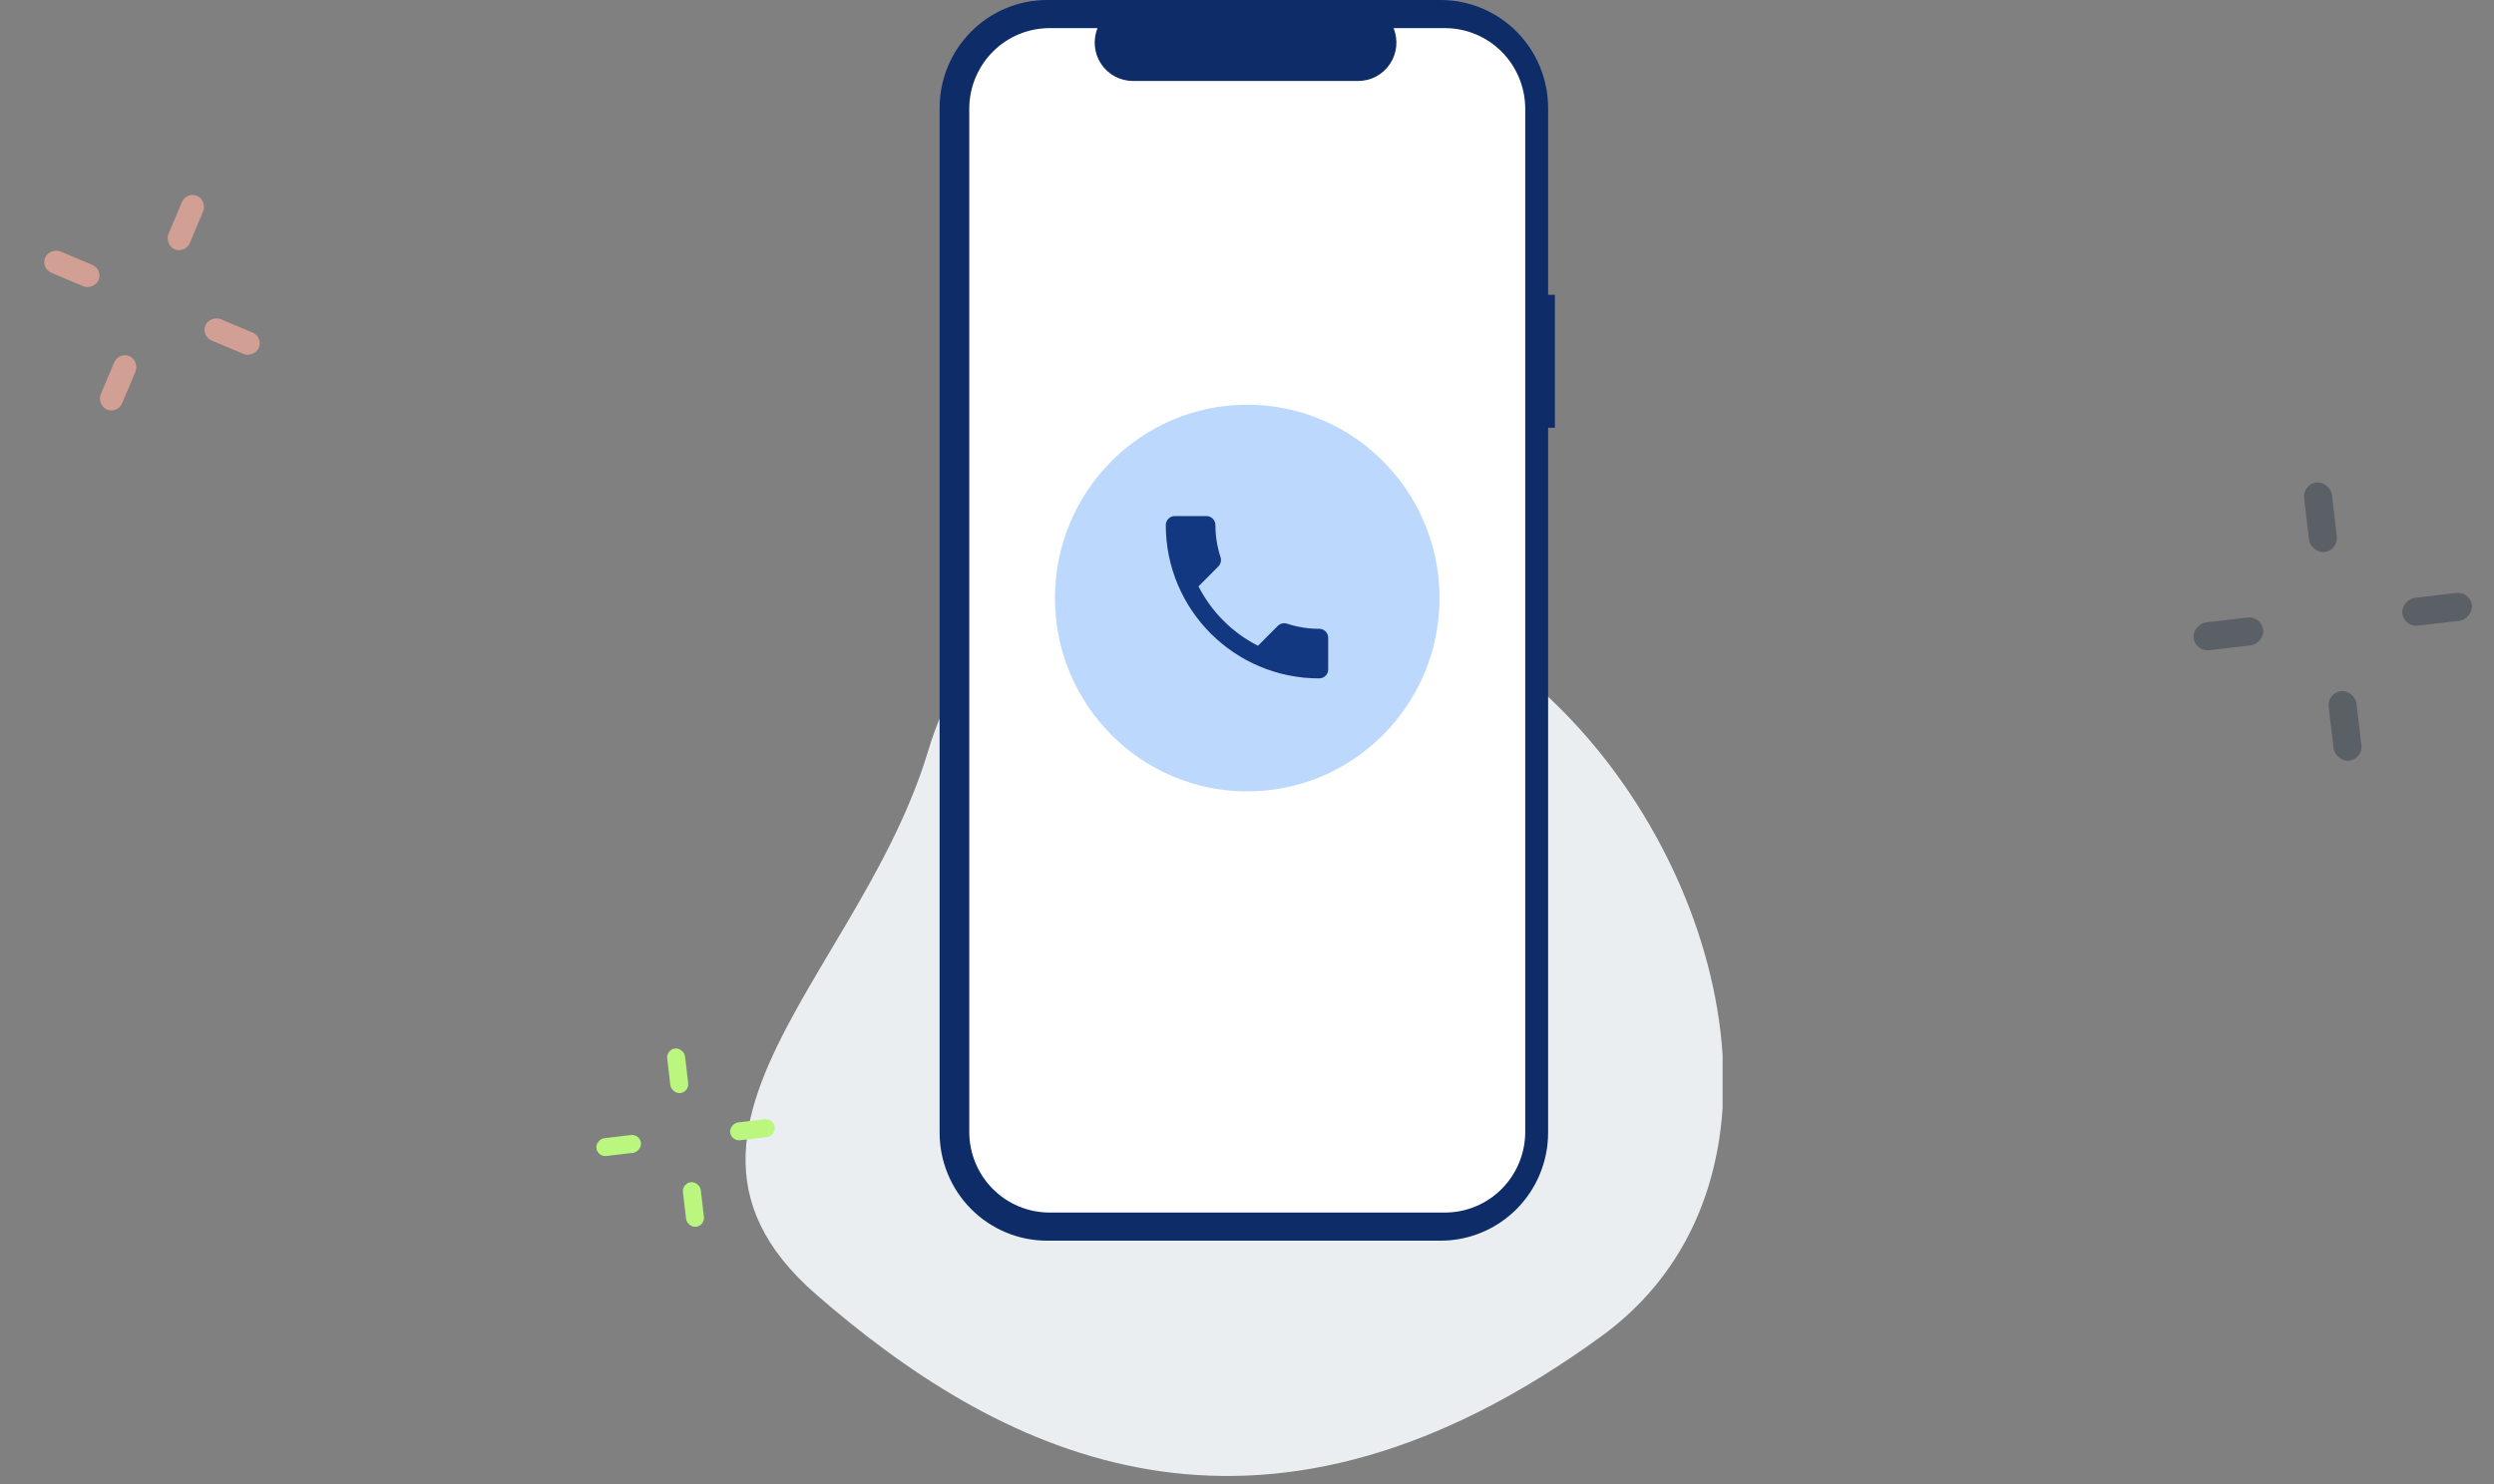
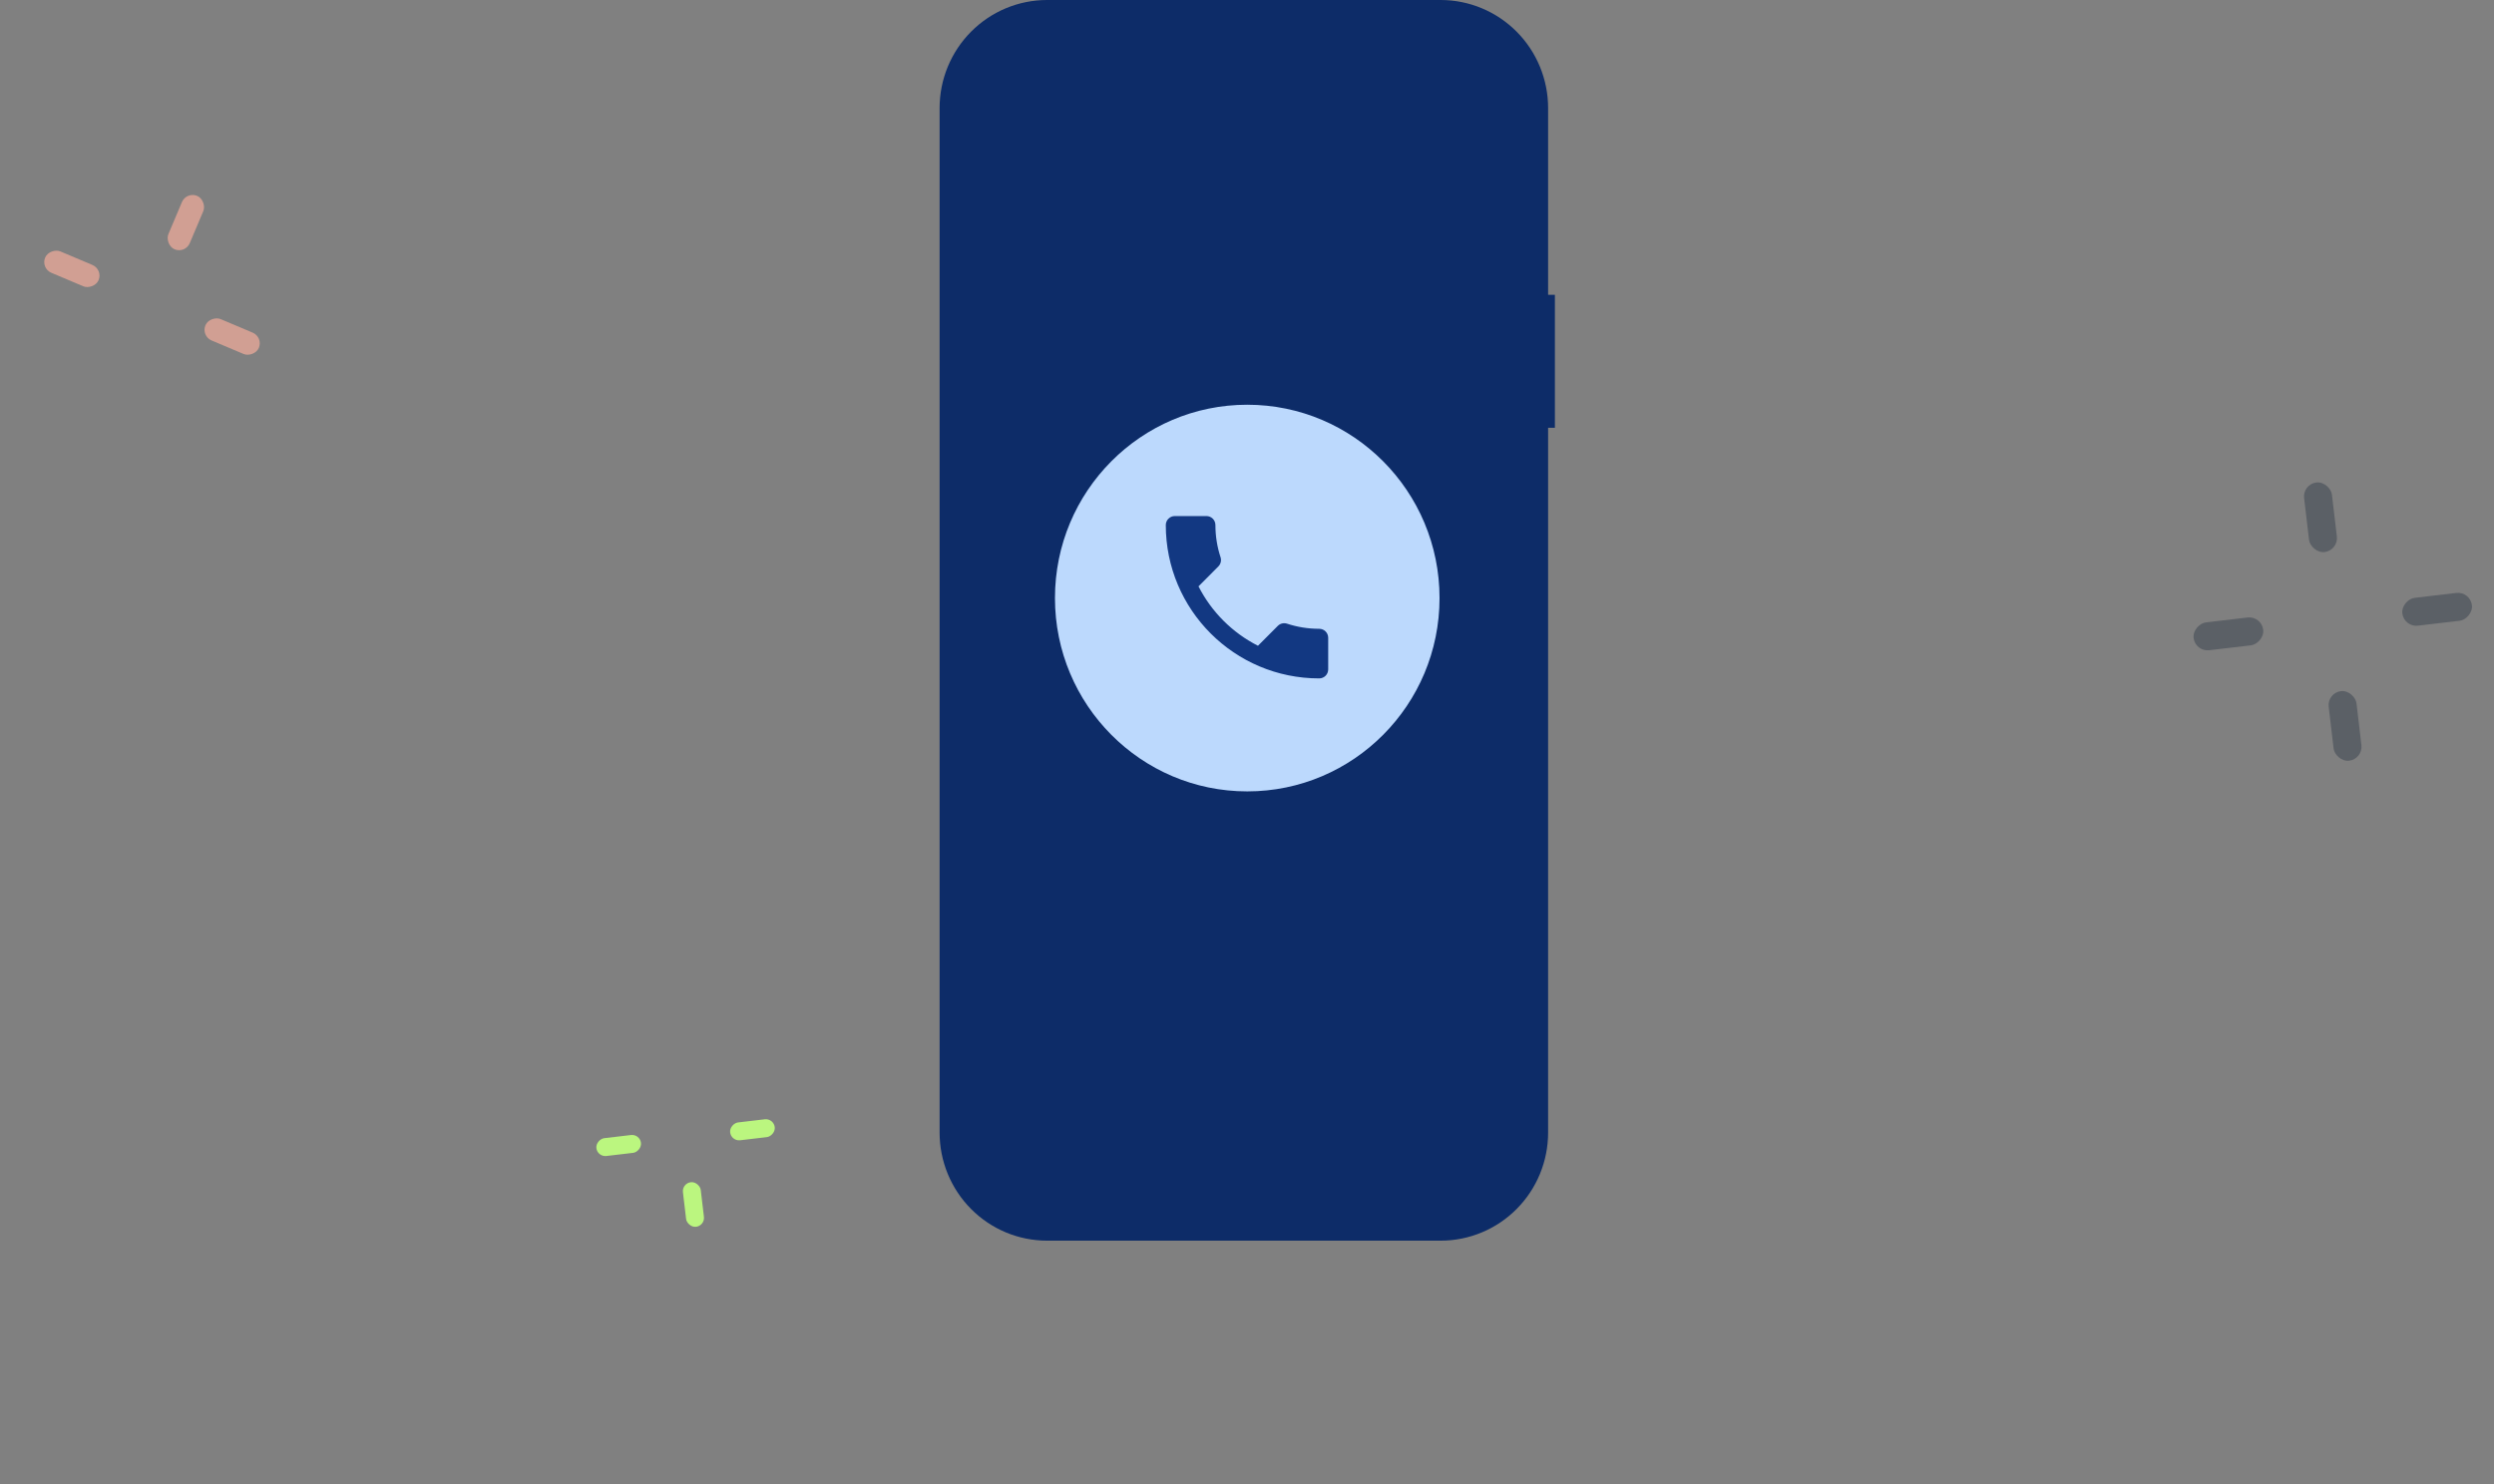
<svg xmlns="http://www.w3.org/2000/svg" width="430" height="256" viewBox="0 0 430 256" fill="none">
  <rect x="0" y="0" width="430" height="256" fill="#808080" stroke="none" />
  <rect x="32.148" y="33.005" width="4" height="10" rx="2" transform="rotate(22.903 32.148 33.005)" fill="#D19F93" />
-   <rect x="20.473" y="60.64" width="4" height="10" rx="2" transform="rotate(22.903 20.473 60.64)" fill="#D19F93" />
  <rect x="34.64" y="57.941" width="4" height="10" rx="2" transform="rotate(-67.097 34.64 57.941)" fill="#D19F93" />
  <rect x="7.005" y="46.266" width="4" height="10" rx="2" transform="rotate(-67.097 7.005 46.266)" fill="#D19F93" />
  <g opacity="0.4">
    <rect x="396.978" y="83.492" width="4.831" height="12.079" rx="2.416" transform="rotate(-6.713 396.978 83.492)" fill="#242F3F" />
    <rect x="401.214" y="119.479" width="4.831" height="12.079" rx="2.416" transform="rotate(-6.713 401.214 119.479)" fill="#242F3F" />
    <rect x="414.479" y="108.188" width="4.831" height="12.079" rx="2.416" transform="rotate(-96.713 414.479 108.188)" fill="#242F3F" />
    <rect x="378.492" y="112.424" width="4.831" height="12.079" rx="2.416" transform="rotate(-96.713 378.492 112.424)" fill="#242F3F" />
  </g>
  <g clip-path="url(#clip0)">
-     <path d="M296.436 196.327C297.155 191.571 297.319 186.65 296.981 181.671C295.593 161.284 285.76 139.879 270.983 124.223C270.213 123.404 269.429 122.603 268.634 121.819C223.23 77.124 174.866 88.098 161.073 126.337C160.701 127.361 160.358 128.404 160.04 129.467C153.479 151.312 137.638 169.734 131.267 186.71C129.686 190.918 128.687 195.031 128.559 199.095C128.288 207.31 131.565 215.291 140.756 223.283C141.639 224.051 142.535 224.82 143.44 225.578C175.268 252.347 218.636 272.316 276.137 230.426C288.023 221.765 294.414 209.671 296.436 196.327Z" fill="#EBEEF0" />
    <g clip-path="url(#clip1)">
      <path d="M268.085 50.847H266.916V18.64C266.916 16.192 266.437 13.769 265.505 11.507C264.574 9.245 263.209 7.191 261.488 5.46C259.766 3.729 257.723 2.356 255.475 1.419C253.226 0.482 250.816 2.07405e-06 248.382 0H180.535C175.619 -9.42446e-06 170.905 1.964 167.429 5.46C163.953 8.955 162 13.697 162 18.64V195.329C162 197.777 162.479 200.201 163.411 202.463C164.342 204.724 165.708 206.779 167.429 208.51C169.15 210.241 171.193 211.614 173.442 212.551C175.69 213.487 178.101 213.97 180.535 213.97H248.382C253.297 213.97 258.012 212.006 261.487 208.51C264.963 205.014 266.916 200.273 266.916 195.329V73.772H268.085V50.847Z" fill="#0D2C68" />
-       <path d="M249.129 4.85H240.273C240.68 5.854 240.836 6.943 240.726 8.022C240.616 9.101 240.244 10.136 239.642 11.036C239.041 11.937 238.228 12.674 237.277 13.184C236.325 13.694 235.263 13.961 234.185 13.961H195.316C194.238 13.961 193.176 13.694 192.224 13.184C191.272 12.674 190.46 11.937 189.858 11.036C189.257 10.136 188.885 9.101 188.775 8.022C188.665 6.943 188.82 5.854 189.227 4.85H180.956C179.138 4.85 177.338 5.21 175.659 5.909C173.979 6.609 172.454 7.634 171.168 8.927C169.883 10.219 168.863 11.754 168.168 13.443C167.472 15.132 167.114 16.942 167.114 18.77V195.2C167.114 197.028 167.472 198.838 168.168 200.527C168.863 202.216 169.883 203.75 171.168 205.043C172.454 206.335 173.979 207.361 175.659 208.06C177.338 208.76 179.138 209.12 180.956 209.12H249.129C250.947 209.12 252.747 208.76 254.426 208.06C256.106 207.361 257.632 206.335 258.917 205.043C260.202 203.75 261.222 202.216 261.917 200.527C262.613 198.838 262.971 197.028 262.971 195.2V18.77C262.971 16.942 262.613 15.132 261.917 13.443C261.222 11.754 260.202 10.219 258.917 8.927C257.632 7.634 256.106 6.609 254.426 5.909C252.747 5.21 250.947 4.85 249.129 4.85Z" fill="white" />
      <path d="M215.043 136.486C233.352 136.486 248.196 121.558 248.196 103.144C248.196 84.73 233.352 69.802 215.043 69.802C196.733 69.802 181.89 84.73 181.89 103.144C181.89 121.558 196.733 136.486 215.043 136.486Z" fill="#BCD9FD" />
      <path d="M227.444 108.444C225.508 108.444 223.633 108.133 221.891 107.558C221.354 107.387 220.74 107.511 220.312 107.939L216.89 111.369C212.48 109.129 208.879 105.528 206.639 101.126L210.061 97.688C210.489 97.26 210.613 96.646 210.442 96.109C209.867 94.367 209.556 92.492 209.556 90.556C209.556 89.692 208.863 89 208 89H202.556C201.7 89 201 89.692 201 90.555C201 105.162 212.838 117 227.444 117C228.308 117 229 116.308 229 115.444V110C229 109.137 228.308 108.444 227.444 108.444Z" fill="#123882" />
    </g>
  </g>
-   <rect x="114.854" y="181.007" width="3.096" height="7.741" rx="1.548" transform="rotate(-6.713 114.854 181.007)" fill="#BBF67F" />
  <rect x="117.568" y="204.07" width="3.096" height="7.741" rx="1.548" transform="rotate(-6.713 117.568 204.07)" fill="#BBF67F" />
  <rect x="126.07" y="196.834" width="3.096" height="7.741" rx="1.548" transform="rotate(-96.713 126.07 196.834)" fill="#BBF67F" />
  <rect x="103.006" y="199.548" width="3.096" height="7.741" rx="1.548" transform="rotate(-96.713 103.006 199.548)" fill="#BBF67F" />
  <defs>
    <clipPath id="clip0">
      <rect width="170" height="256" fill="white" transform="translate(127)" />
    </clipPath>
    <clipPath id="clip1">
      <rect width="106" height="214" fill="white" transform="translate(162)" />
    </clipPath>
  </defs>
</svg>